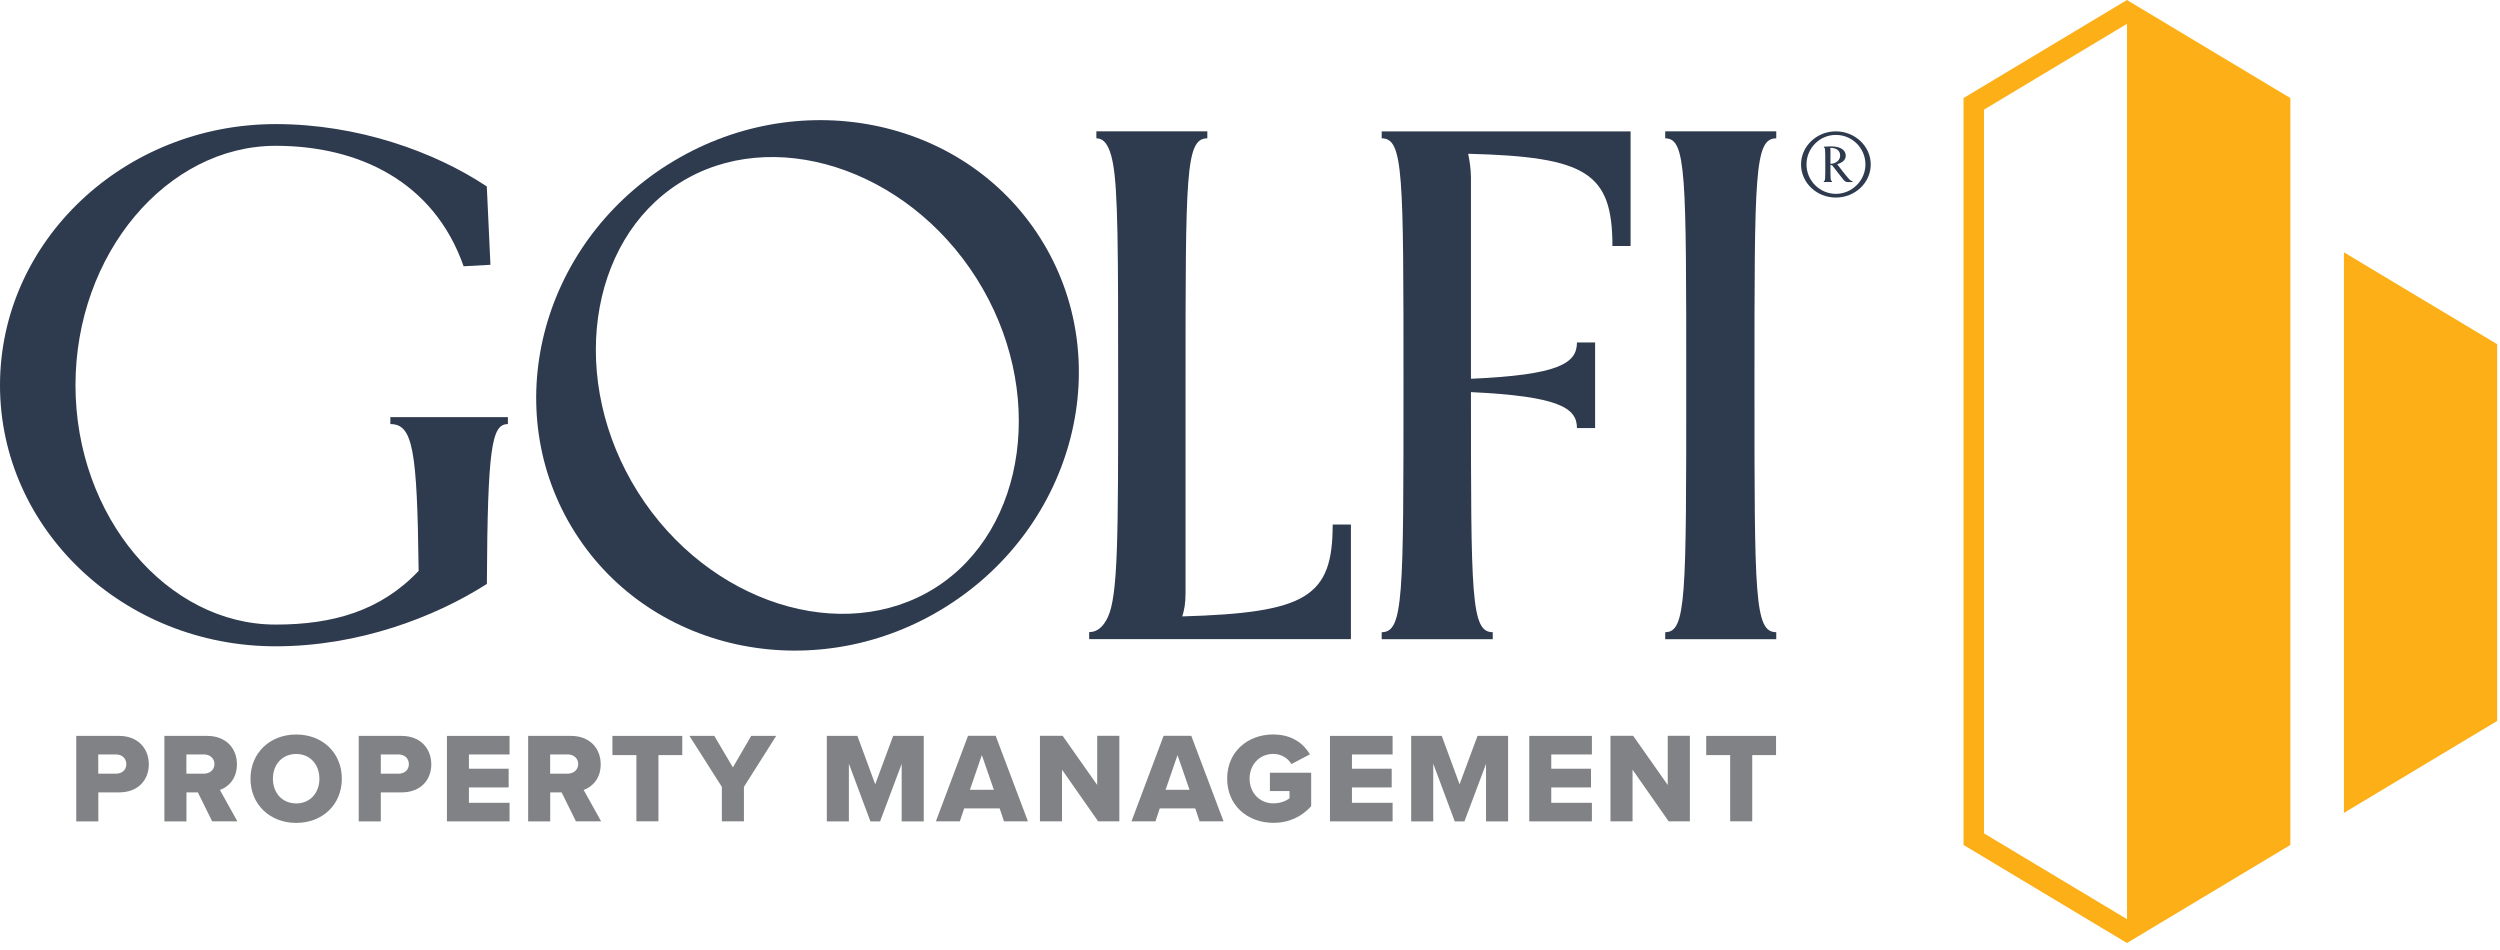
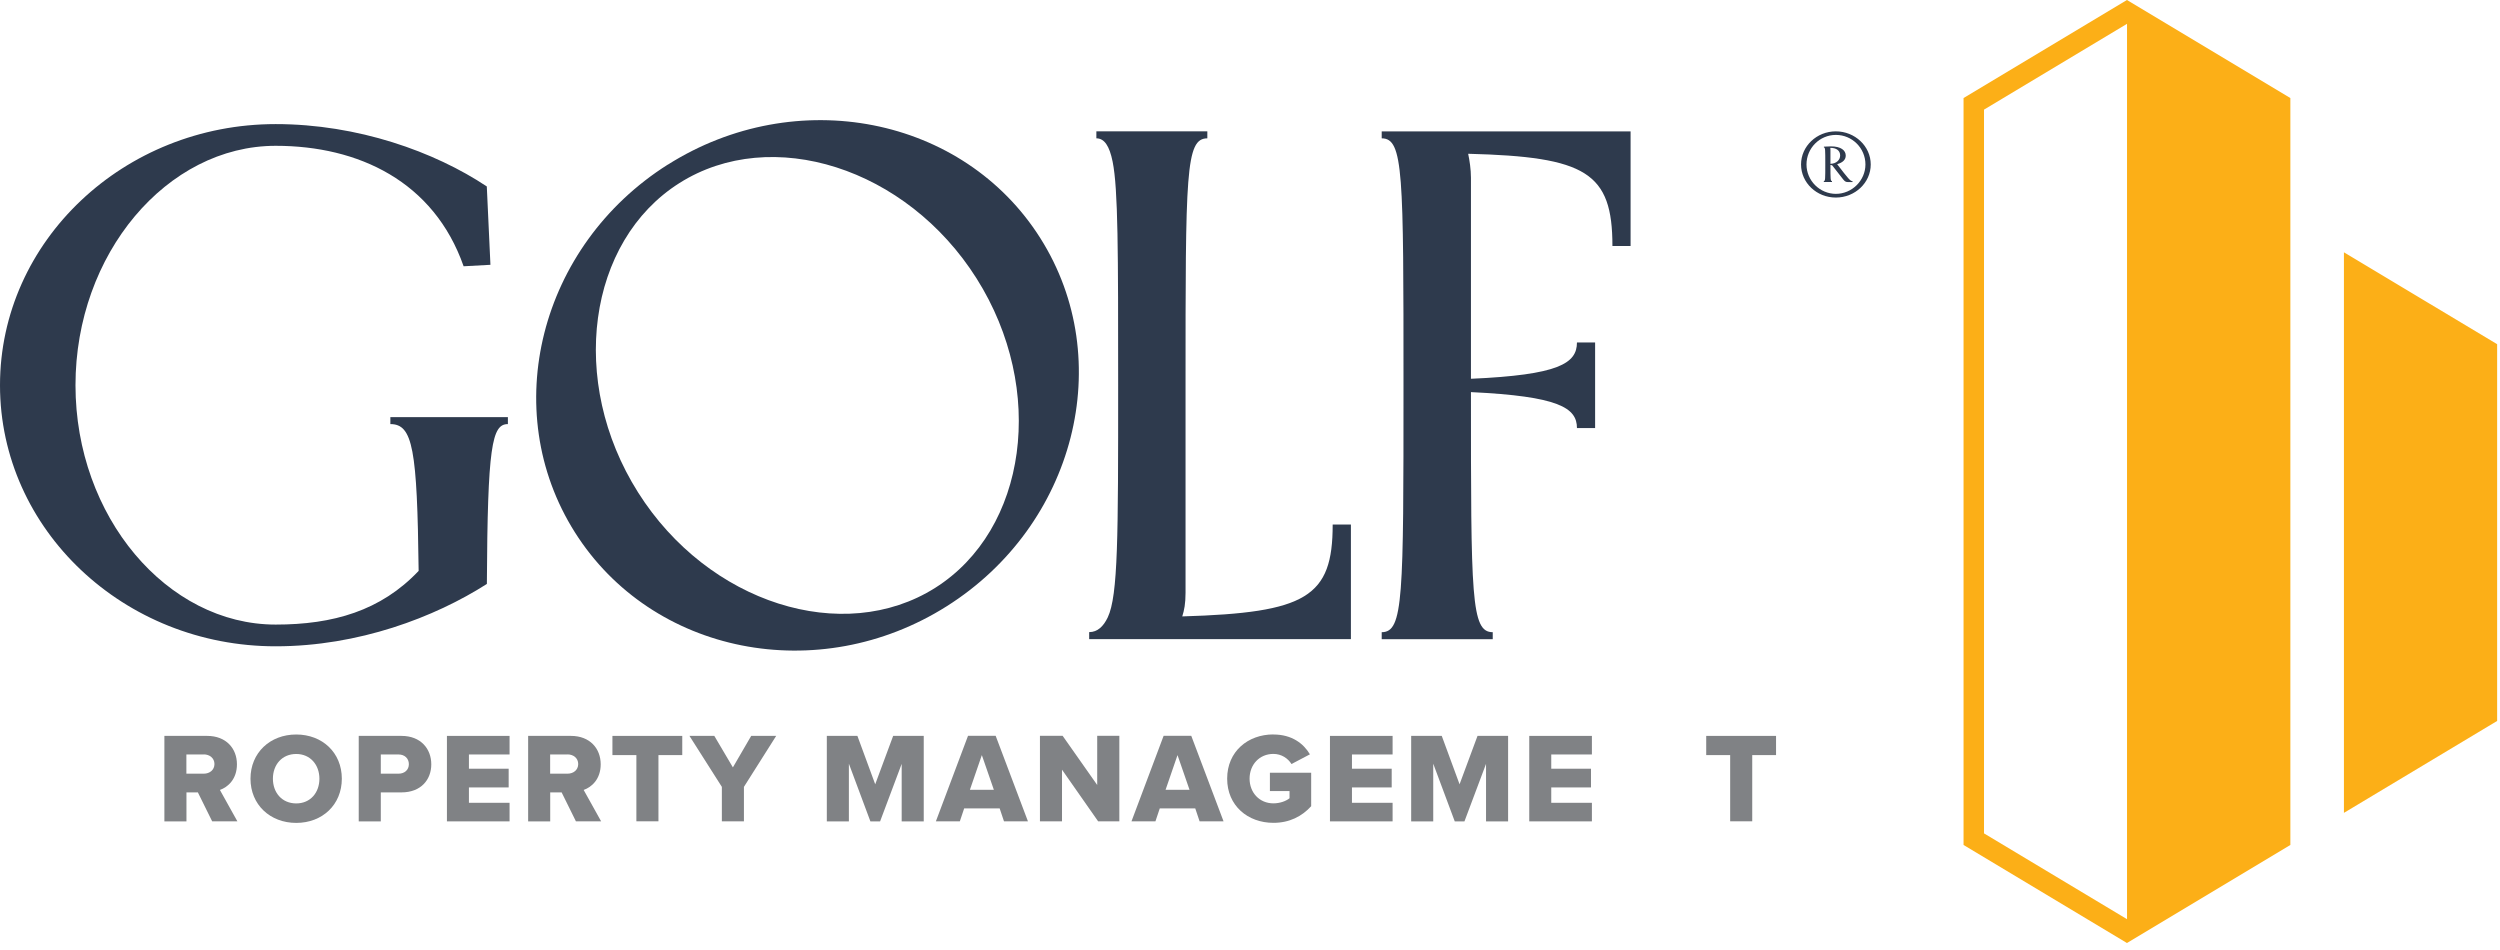
<svg xmlns="http://www.w3.org/2000/svg" width="358" height="136" viewBox="0 0 358 136" fill="none">
  <g clip-path="url(#clip0_762_4590)">
    <path d="M39.48 17.77C51.22 17.77 62.23 21.72 69.71 26.7L70.23 37.92L66.39 38.13C62.13 25.97 51.33 20.88 39.48 20.88C23.9 20.88 10.81 36.36 10.81 55.16C10.81 73.96 23.9 89.44 39.48 89.44C47.69 89.44 54.54 87.47 59.95 81.75C59.74 64.3 59.12 60.73 55.9 60.73V59.73H72.73V60.73C70.44 60.73 69.82 63.88 69.72 83.62C62.24 88.4 51.33 92.55 39.49 92.55C17.76 92.57 0 75.84 0 55.17C0 34.5 17.76 17.77 39.48 17.77Z" fill="#2E3A4D" />
    <path d="M95.63 23.58C113.99 11.98 137.94 16.63 148.98 34.11C160.02 51.59 153.94 75.22 135.58 86.81C117.22 98.41 93.36 93.7 82.32 76.22C71.28 58.74 77.27 35.17 95.63 23.57V23.58ZM133.92 84.18C147.09 75.86 149.89 55.78 139.85 39.88C129.81 23.98 110.47 17.89 97.3 26.21C84.13 34.53 81.33 54.61 91.37 70.51C101.41 86.41 120.75 92.5 133.92 84.18Z" fill="#2E3A4D" />
    <path d="M190.84 75.12C190.84 85.48 187.13 87.75 169.3 88.27C169.58 87.38 169.77 86.46 169.77 84.88V55.17C169.77 24.83 169.77 19.81 172.89 19.81V18.81H157V19.81C158.14 19.81 158.87 20.88 159.33 23.16C160.12 27.09 160.12 35.97 160.12 55.17C160.12 76.73 160.12 85.27 158.63 88.41C158.02 89.69 157.17 90.52 155.97 90.52V91.52H193.45V75.11H190.84V75.12Z" fill="#2E3A4D" />
    <path d="M197.86 18.81V19.81C200.98 19.81 200.98 24.83 200.98 55.17C200.98 85.51 200.98 90.53 197.86 90.53V91.53H213.76V90.53C210.65 90.53 210.64 85.53 210.64 56.15C223.2 56.75 225.82 58.39 225.82 61.3H228.42V49.04H225.82C225.82 52.04 223.2 53.69 210.64 54.24V25.46C210.64 24.25 210.44 22.95 210.24 22.02C227.15 22.45 230.9 24.7 230.9 35.23H233.5V18.82H197.86V18.81Z" fill="#2E3A4D" />
-     <path d="M238.46 90.53C241.47 90.53 241.47 85.51 241.47 55.17C241.47 24.83 241.47 19.81 238.46 19.81V18.81H254.36V19.81C251.24 19.81 251.24 24.83 251.24 55.17C251.24 85.51 251.24 90.53 254.36 90.53V91.53H238.46V90.53Z" fill="#2E3A4D" />
-     <path d="M10.92 105.38H17.05C19.8 105.38 21.31 107.23 21.31 109.45C21.31 111.67 19.81 113.47 17.05 113.47H14.08V117.62H10.92V105.38ZM16.62 108.04H14.07V110.79H16.62C17.46 110.79 18.09 110.26 18.09 109.43C18.09 108.6 17.47 108.04 16.62 108.04Z" fill="#808285" />
    <path d="M28.31 113.47H26.7V117.62H23.54V105.38H29.67C32.38 105.38 33.93 107.18 33.93 109.45C33.93 111.58 32.63 112.72 31.49 113.12L33.99 117.61H30.38L28.33 113.46H28.31V113.47ZM29.19 108.04H26.69V110.79H29.19C30.02 110.79 30.71 110.26 30.71 109.41C30.71 108.56 30.01 108.03 29.19 108.03V108.04Z" fill="#808285" />
    <path d="M42.42 105.18C46.16 105.18 48.95 107.78 48.95 111.51C48.95 115.24 46.16 117.84 42.42 117.84C38.68 117.84 35.87 115.23 35.87 111.51C35.87 107.79 38.68 105.18 42.42 105.18ZM42.42 107.97C40.38 107.97 39.08 109.51 39.08 111.51C39.08 113.51 40.38 115.05 42.42 115.05C44.46 115.05 45.74 113.49 45.74 111.51C45.74 109.53 44.44 107.97 42.42 107.97Z" fill="#808285" />
    <path d="M51.37 105.38H57.5C60.25 105.38 61.76 107.23 61.76 109.45C61.76 111.67 60.26 113.47 57.5 113.47H54.53V117.62H51.37V105.38ZM57.08 108.04H54.53V110.79H57.08C57.92 110.79 58.55 110.26 58.55 109.43C58.55 108.6 57.93 108.04 57.08 108.04Z" fill="#808285" />
    <path d="M64 105.38H72.97V108.04H67.15V110.08H72.84V112.76H67.15V114.96H72.97V117.62H64V105.38Z" fill="#808285" />
    <path d="M80.4 113.47H78.79V117.62H75.63V105.38H81.76C84.47 105.38 86.02 107.18 86.02 109.45C86.02 111.58 84.72 112.72 83.58 113.12L86.08 117.61H82.47L80.42 113.46H80.4V113.47ZM81.28 108.04H78.78V110.79H81.28C82.11 110.79 82.8 110.26 82.8 109.41C82.8 108.56 82.1 108.03 81.28 108.03V108.04Z" fill="#808285" />
    <path d="M91.13 108.13H87.7V105.38H97.7V108.13H94.29V117.61H91.13V108.13Z" fill="#808285" />
    <path d="M103.37 112.68L98.73 105.38H102.29L104.95 109.89L107.57 105.38H111.15L106.53 112.68V117.61H103.37V112.68Z" fill="#808285" />
    <path d="M129.13 109.36L126.03 117.62H124.64L121.56 109.36V117.62H118.4V105.38H122.78L125.33 112.31L127.9 105.38H132.28V117.62H129.12V109.36H129.13Z" fill="#808285" />
    <path d="M143.15 115.76H138.07L137.45 117.61H134.02L138.62 105.37H142.58L147.2 117.61H143.77L143.15 115.76ZM138.89 113.1H142.32L140.6 108.13L138.89 113.1Z" fill="#808285" />
    <path d="M152.08 110.22V117.61H148.92V105.37H152.17L157.12 112.41V105.37H160.29V117.61H157.25L152.08 110.22Z" fill="#808285" />
    <path d="M171.16 115.76H166.08L165.46 117.61H162.03L166.63 105.37H170.59L175.21 117.61H171.78L171.16 115.76ZM166.91 113.1H170.34L168.62 108.13L166.91 113.1Z" fill="#808285" />
    <path d="M182.35 105.18C185.03 105.18 186.68 106.5 187.58 108.02L184.94 109.41C184.44 108.6 183.51 107.96 182.35 107.96C180.35 107.96 178.94 109.5 178.94 111.5C178.94 113.5 180.35 115.04 182.35 115.04C183.3 115.04 184.17 114.71 184.66 114.31V113.28H181.85V110.66H187.76V115.45C186.44 116.9 184.66 117.83 182.35 117.83C178.7 117.83 175.73 115.39 175.73 111.5C175.73 107.61 178.7 105.17 182.35 105.17V105.18Z" fill="#808285" />
    <path d="M190.45 105.38H199.42V108.04H193.6V110.08H199.29V112.76H193.6V114.96H199.42V117.62H190.45V105.38Z" fill="#808285" />
    <path d="M212.81 109.36L209.71 117.62H208.32L205.24 109.36V117.62H202.08V105.38H206.46L209.01 112.31L211.58 105.38H215.96V117.62H212.8V109.36H212.81Z" fill="#808285" />
    <path d="M218.99 105.38H227.96V108.04H222.14V110.08H227.83V112.76H222.14V114.96H227.96V117.62H218.99V105.38Z" fill="#808285" />
-     <path d="M233.78 110.22V117.61H230.62V105.37H233.87L238.82 112.41V105.37H241.99V117.61H238.95L233.78 110.22Z" fill="#808285" />
    <path d="M247.76 108.13H244.33V105.38H254.33V108.13H250.92V117.61H247.76V108.13Z" fill="#808285" />
    <path fill-rule="evenodd" clip-rule="evenodd" d="M335.65 36.13L357.59 49.29V103.24L335.65 116.4V36.13Z" fill="#FCAF17" />
    <path fill-rule="evenodd" clip-rule="evenodd" d="M304.58 0L281.18 14.04V121L304.58 135.04L327.98 121V14.04L304.58 0ZM284.11 119.35V15.7L304.59 3.41V131.63L284.11 119.34V119.35Z" fill="#FCAF17" />
    <path d="M257.91 23.55C257.91 20.93 260.16 18.81 262.89 18.81C265.62 18.81 267.89 20.93 267.89 23.55C267.89 26.17 265.64 28.29 262.89 28.29C260.14 28.29 257.91 26.17 257.91 23.55ZM267.13 23.55C267.13 21.21 265.23 19.32 262.9 19.32C260.57 19.32 258.69 21.22 258.69 23.55C258.69 25.88 260.61 27.76 262.9 27.76C265.19 27.76 267.13 25.86 267.13 23.55ZM261.18 25.93C261.38 25.93 261.38 25.62 261.38 23.53C261.38 21.44 261.38 21.11 261.18 21.11V21C261.49 20.98 262.04 20.96 262.19 20.96C263.62 20.96 264.31 21.53 264.31 22.28C264.31 22.83 263.94 23.27 263.08 23.51C264.67 25.58 264.95 25.94 265.28 25.94V26.07H264.66C264.42 26.07 264.24 26.07 263.95 25.7L262.38 23.69C262.38 23.69 262.27 23.62 262.12 23.62C262.12 25.63 262.12 25.93 262.34 25.93V26.06H261.17V25.93H261.18ZM263.51 22.27C263.51 21.54 262.94 21.17 262.1 21.17C262.12 21.26 262.12 21.35 262.12 21.48V23.46C262.98 23.44 263.51 22.89 263.51 22.27Z" fill="#2E3A4D" />
  </g>
  <defs>
    <clipPath id="clip0_762_4590">
      <rect width="357.59" height="135.17" fill="white" />
    </clipPath>
  </defs>
</svg>